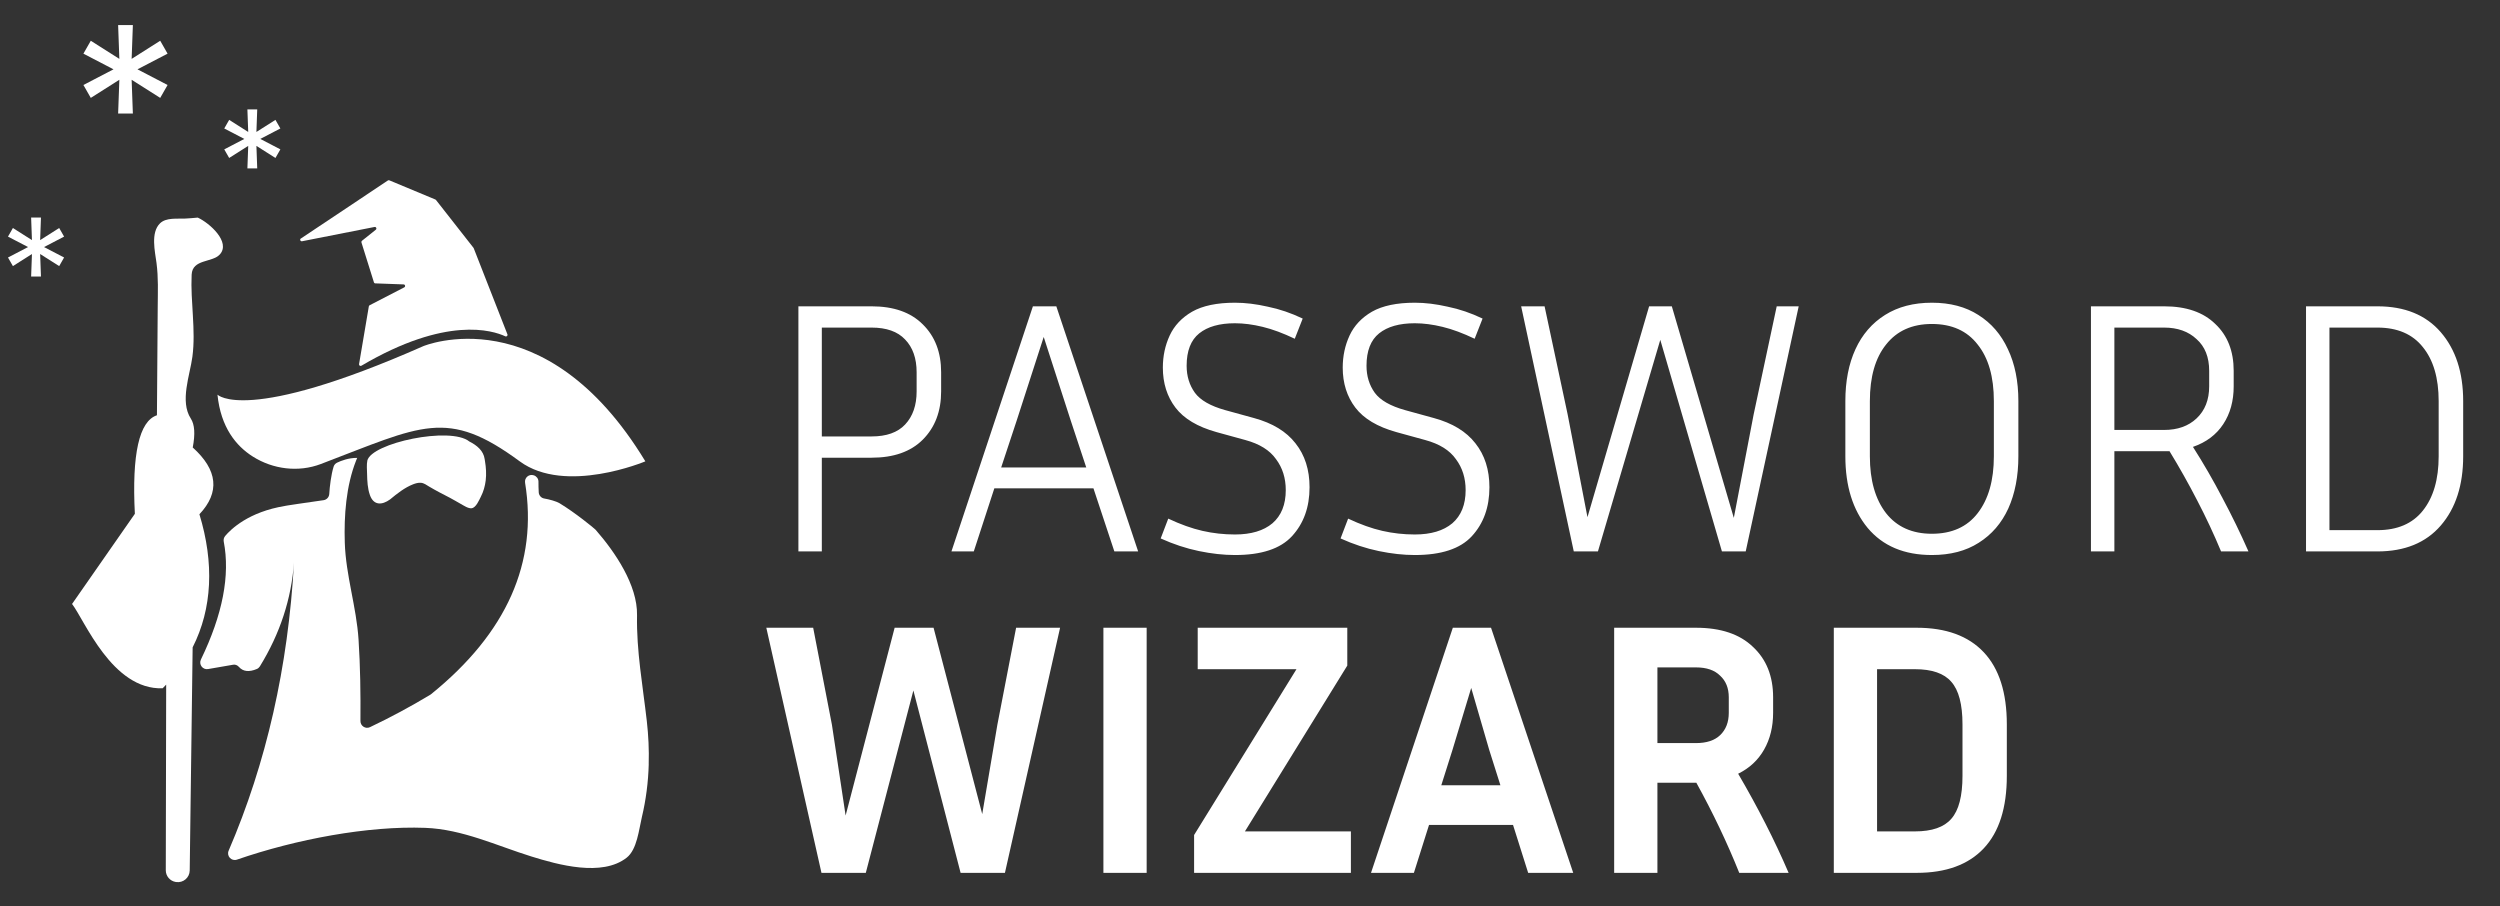
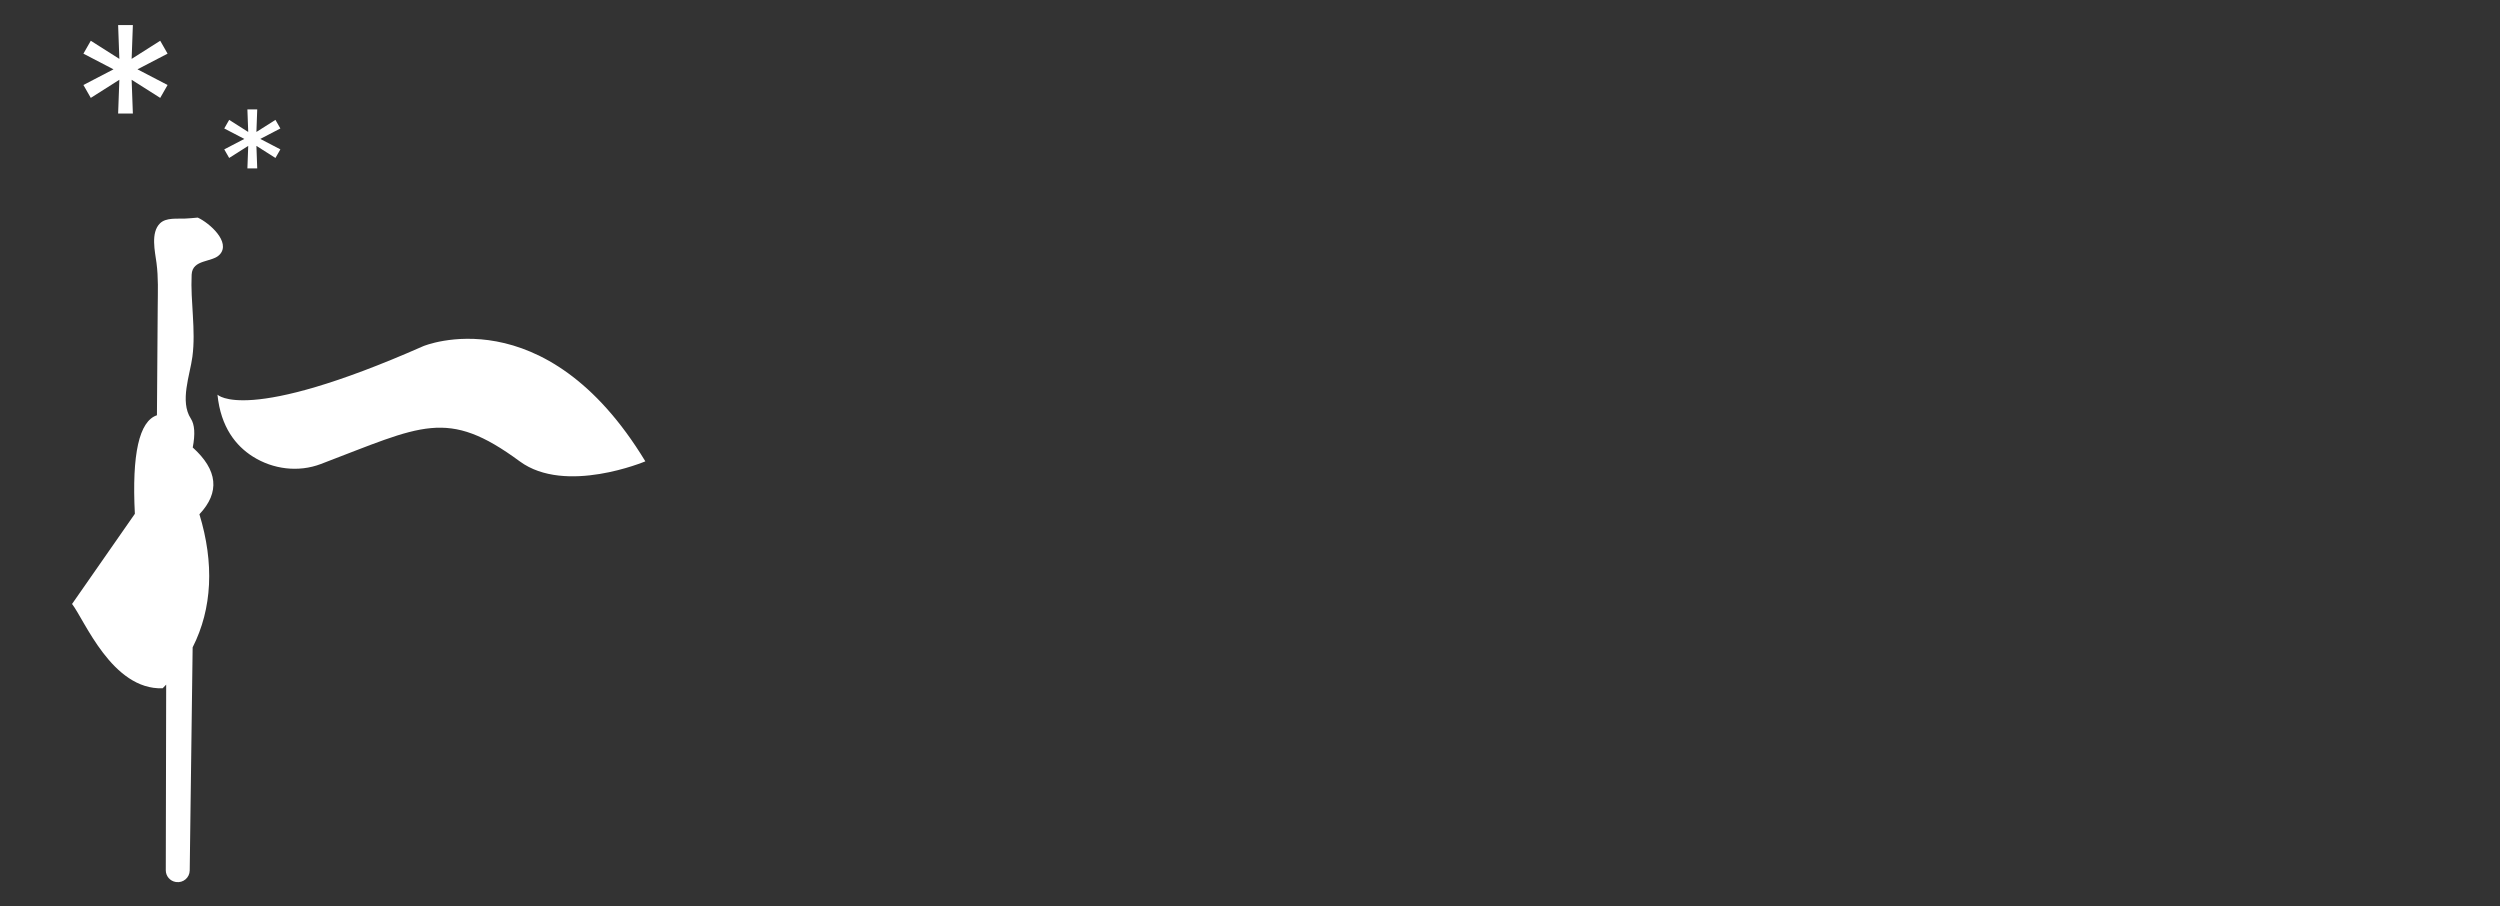
<svg xmlns="http://www.w3.org/2000/svg" width="560" height="203" viewBox="0 0 560 203" fill="none">
  <rect x="0" y="0" width="560" height="203" fill="#333333" stroke="none" />
  <g clip-path="url(#clip0_1237_3391)">
-     <path d="M67.399 53.425L86.885 40.426C86.98 40.362 87.108 40.346 87.212 40.394L97.51 44.684C97.566 44.709 97.614 44.74 97.654 44.788L106.067 55.518C106.067 55.518 106.107 55.574 106.115 55.606L113.664 74.892C113.776 75.187 113.481 75.467 113.193 75.339C110.333 73.997 99.939 70.737 80.957 81.922C80.701 82.074 80.381 81.858 80.429 81.563L82.618 68.628C82.634 68.516 82.706 68.428 82.802 68.373L90.552 64.37C90.871 64.202 90.767 63.723 90.408 63.707L84.072 63.475C83.921 63.475 83.793 63.371 83.753 63.227L80.965 54.312C80.925 54.176 80.965 54.024 81.076 53.936L84.176 51.459C84.464 51.228 84.248 50.772 83.889 50.844L67.663 54.04C67.287 54.112 67.079 53.616 67.399 53.409V53.425Z" fill="white" />
    <path d="M48.712 88.394C48.712 88.394 54.944 95.137 94.802 77.545C94.802 77.545 121.989 66.112 144.559 103.342C144.559 103.342 126.655 110.884 116.421 103.342C100.091 91.318 94.57 95.313 71.865 103.941C66.864 105.842 61.175 105.139 56.646 102.279C52.883 99.906 49.447 95.728 48.712 88.394Z" fill="white" />
-     <path d="M145.309 171.17C145.405 167.974 145.253 164.747 144.885 161.511C143.99 153.634 142.544 145.78 142.696 137.815C142.824 131.056 137.767 123.642 133.421 118.673C133.173 118.385 128.827 114.822 125.32 112.713C124.617 112.29 122.979 111.842 121.908 111.666C121.237 111.555 120.734 110.995 120.678 110.324C120.606 109.509 120.638 108.655 120.614 107.832C120.598 107.216 120.183 106.681 119.599 106.481C119.591 106.481 119.575 106.481 119.568 106.473C118.497 106.106 117.434 107.017 117.618 108.135C120.518 126.007 113.512 141.794 96.575 155.487C96.511 155.535 96.447 155.583 96.383 155.623C91.997 158.267 87.491 160.688 82.873 162.885C81.874 163.357 80.732 162.614 80.74 161.511C80.788 155.439 80.708 149.351 80.317 143.288C79.845 135.946 77.457 128.867 77.233 121.549C77.041 115.501 77.52 108.854 79.765 103.166C79.845 102.966 79.925 102.767 80.013 102.567C78.088 102.543 76.362 103.222 75.507 103.637C75.132 103.821 74.844 104.141 74.724 104.548C74.181 106.298 73.853 108.942 73.757 110.636C73.718 111.355 73.182 111.946 72.471 112.042C69.172 112.497 63.595 113.336 63.899 113.32C55.654 114.654 51.675 118.585 50.429 120.071C50.142 120.415 50.038 120.87 50.117 121.309C51.58 128.851 49.878 137.663 45.004 147.738C44.477 148.832 45.404 150.078 46.602 149.871C49.358 149.391 51.236 149.064 52.235 148.896C52.73 148.808 53.201 149.024 53.529 149.399C54.448 150.438 55.79 150.59 57.547 149.847C57.827 149.727 58.059 149.511 58.218 149.256C62.724 141.93 65.265 134.18 65.856 126.007C64.546 149.383 59.665 170.898 51.212 190.56C50.701 191.758 51.851 192.98 53.081 192.557C66.335 187.979 82.474 184.951 95.256 185.439C103.581 185.75 111.211 189.417 119.04 191.854C125 193.707 134.875 196.464 140.387 192.11C142.704 190.28 143.112 185.83 143.775 183.05C144.709 179.135 145.205 175.181 145.317 171.194L145.309 171.17Z" fill="white" />
    <path d="M43.176 100.225C43.751 97.237 43.607 95.088 42.744 93.761C40.236 89.903 42.552 84.022 43.096 79.916C43.903 73.86 42.64 67.637 42.928 61.525C43.096 57.978 47.562 58.864 49.247 56.987C51.724 54.231 46.978 49.98 44.302 48.742C43.327 48.83 42.385 48.918 41.506 48.958C39.692 49.046 37.224 48.686 35.849 50.02C33.7 52.114 34.723 56.332 35.059 58.912C35.49 62.268 35.354 65.24 35.33 68.595L35.154 93.018C31.176 94.337 29.522 101.695 30.209 115.092C30.209 115.092 25.519 121.827 16.14 135.289C18.936 138.892 25.112 154.583 36.433 154.176C36.704 153.904 36.968 153.632 37.224 153.353L37.136 194.944C37.136 196.255 38.086 197.365 39.381 197.565C39.405 197.565 39.429 197.565 39.453 197.573C41.034 197.812 42.472 196.598 42.496 194.992L43.152 145.004C47.57 136.304 48.001 126.109 44.669 115.196C49.295 110.283 48.792 105.298 43.16 100.225H43.176Z" fill="white" />
-     <path d="M82.283 103.189C82.092 104.043 82.211 105.314 82.227 106.176C82.259 107.742 82.331 109.42 82.867 110.914C83.705 113.247 85.559 113.183 87.38 111.865C88.946 110.571 90.64 109.22 92.549 108.477C93.093 108.27 93.692 108.094 94.275 108.142C94.986 108.198 95.553 108.653 96.145 109.005C97.647 109.899 99.196 110.69 100.746 111.489C101.585 111.921 102.384 112.424 103.215 112.879C103.838 113.223 104.909 113.958 105.66 113.846C106.634 113.702 107.305 112.057 107.697 111.29C108.288 110.139 108.648 108.893 108.799 107.615C108.967 106.184 108.879 104.73 108.64 103.316C108.608 103.133 108.584 102.973 108.56 102.813C108.288 100.944 106.818 99.745 105.124 98.89C100.898 95.463 83.194 99.218 82.275 103.189H82.283Z" fill="white" />
  </g>
-   <path d="M178.841 123.519V68.615H195.231C200.183 68.615 204.005 69.96 206.696 72.652C209.442 75.343 210.814 78.923 210.814 83.39V87.67C210.814 92.137 209.442 95.744 206.696 98.489C204.005 101.18 200.183 102.526 195.231 102.526H184.089V123.519H178.841ZM195.231 73.379H184.089V97.762H195.231C198.569 97.762 201.071 96.874 202.74 95.098C204.463 93.268 205.324 90.792 205.324 87.67V83.39C205.324 80.268 204.463 77.819 202.74 76.043C201.071 74.267 198.569 73.379 195.231 73.379ZM249.616 123.519L244.933 109.389H222.73L218.128 123.519H213.122L231.369 68.615H236.617L254.945 123.519H249.616ZM227.736 94.21L224.264 104.706H243.319L239.847 94.21L233.791 75.478L227.736 94.21ZM276.626 119.724C280.233 119.724 283.032 118.889 285.023 117.221C287.015 115.498 288.011 113.022 288.011 109.793C288.011 107.101 287.284 104.787 285.831 102.849C284.431 100.857 282.143 99.431 278.968 98.57L272.508 96.793C268.256 95.609 265.188 93.779 263.304 91.303C261.42 88.827 260.478 85.84 260.478 82.341C260.478 79.757 260.989 77.362 262.012 75.155C263.035 72.948 264.703 71.172 267.018 69.826C269.386 68.48 272.589 67.807 276.626 67.807C278.941 67.807 281.39 68.103 283.973 68.696C286.611 69.234 289.222 70.122 291.805 71.36L290.029 75.882C287.445 74.644 285.05 73.755 282.843 73.217C280.636 72.679 278.564 72.41 276.626 72.41C273.181 72.41 270.517 73.163 268.633 74.67C266.749 76.178 265.807 78.6 265.807 81.937C265.807 84.252 266.426 86.27 267.664 87.993C268.902 89.661 271.163 90.953 274.446 91.868L280.905 93.644C285.05 94.775 288.145 96.659 290.191 99.296C292.29 101.934 293.339 105.217 293.339 109.147C293.339 113.614 292.021 117.275 289.383 120.127C286.799 122.926 282.547 124.326 276.626 124.326C274.096 124.326 271.405 124.03 268.552 123.438C265.699 122.846 262.846 121.904 259.993 120.612L261.689 116.171C264.434 117.463 266.991 118.378 269.359 118.916C271.728 119.455 274.15 119.724 276.626 119.724ZM316.918 119.724C320.524 119.724 323.323 118.889 325.315 117.221C327.306 115.498 328.302 113.022 328.302 109.793C328.302 107.101 327.575 104.787 326.122 102.849C324.723 100.857 322.435 99.431 319.259 98.57L312.8 96.793C308.547 95.609 305.479 93.779 303.595 91.303C301.711 88.827 300.769 85.84 300.769 82.341C300.769 79.757 301.281 77.362 302.304 75.155C303.326 72.948 304.995 71.172 307.309 69.826C309.678 68.48 312.881 67.807 316.918 67.807C319.232 67.807 321.681 68.103 324.265 68.696C326.903 69.234 329.513 70.122 332.097 71.36L330.321 75.882C327.737 74.644 325.342 73.755 323.135 73.217C320.928 72.679 318.855 72.41 316.918 72.41C313.473 72.41 310.808 73.163 308.924 74.67C307.04 76.178 306.098 78.6 306.098 81.937C306.098 84.252 306.717 86.27 307.955 87.993C309.193 89.661 311.454 90.953 314.738 91.868L321.197 93.644C325.342 94.775 328.437 96.659 330.482 99.296C332.581 101.934 333.631 105.217 333.631 109.147C333.631 113.614 332.312 117.275 329.675 120.127C327.091 122.926 322.839 124.326 316.918 124.326C314.388 124.326 311.696 124.03 308.844 123.438C305.991 122.846 303.138 121.904 300.285 120.612L301.981 116.171C304.726 117.463 307.283 118.378 309.651 118.916C312.019 119.455 314.442 119.724 316.918 119.724ZM351.154 92.837L355.594 115.848L369.401 68.615H374.488L388.375 116.01L392.816 92.837L397.983 68.615H402.908L391.039 123.519H385.711L371.904 76.124L357.936 123.519H352.526L340.738 68.615H345.986L351.154 92.837ZM452.115 89.85V102.203C452.115 106.671 451.362 110.573 449.855 113.91C448.348 117.194 446.141 119.751 443.234 121.581C440.381 123.411 436.882 124.326 432.738 124.326C426.548 124.326 421.757 122.307 418.366 118.27C415.029 114.233 413.36 108.878 413.36 102.203V89.85C413.36 85.382 414.113 81.507 415.621 78.223C417.128 74.939 419.335 72.383 422.241 70.553C425.148 68.722 428.647 67.807 432.738 67.807C436.829 67.807 440.3 68.722 443.153 70.553C446.06 72.383 448.267 74.939 449.774 78.223C451.335 81.507 452.115 85.382 452.115 89.85ZM446.625 89.85C446.625 84.413 445.414 80.188 442.992 77.173C440.623 74.105 437.205 72.571 432.738 72.571C428.324 72.571 424.906 74.105 422.484 77.173C420.061 80.188 418.85 84.413 418.85 89.85V102.203C418.85 107.586 420.061 111.838 422.484 114.96C424.906 118.028 428.324 119.562 432.738 119.562C437.205 119.562 440.623 118.028 442.992 114.96C445.414 111.838 446.625 107.586 446.625 102.203V89.85ZM473.62 101.073V123.519H468.372V68.615H484.762C489.715 68.615 493.536 69.934 496.228 72.571C498.973 75.155 500.345 78.654 500.345 83.067V86.539C500.345 89.823 499.565 92.649 498.004 95.017C496.443 97.385 494.182 99.081 491.222 100.104C493.59 103.818 495.797 107.64 497.842 111.569C499.942 115.498 501.88 119.482 503.656 123.519H497.52C495.905 119.643 494.128 115.848 492.191 112.134C490.253 108.366 488.18 104.679 485.974 101.073H473.62ZM484.762 73.379H473.62V96.309H484.762C487.777 96.309 490.199 95.448 492.029 93.725C493.913 91.949 494.855 89.554 494.855 86.539V83.067C494.855 79.999 493.913 77.631 492.029 75.962C490.199 74.24 487.777 73.379 484.762 73.379ZM516.548 123.519V68.615H532.535C538.671 68.615 543.408 70.553 546.745 74.428C550.083 78.304 551.751 83.444 551.751 89.85V102.203C551.751 108.662 550.083 113.83 546.745 117.705C543.408 121.581 538.671 123.519 532.535 123.519H516.548ZM532.535 73.379H521.797V118.755H532.535C537.003 118.755 540.394 117.302 542.708 114.395C545.077 111.434 546.261 107.37 546.261 102.203V89.85C546.261 84.682 545.077 80.645 542.708 77.739C540.394 74.832 537.003 73.379 532.535 73.379ZM186.35 162.334L189.418 182.681L200.399 140.615H209.119L220.019 182.358L223.41 162.334L227.608 140.615H237.459L225.105 195.519H215.174L204.597 154.664L193.939 195.519H184.008L171.655 140.615H182.151L186.35 162.334ZM256.852 195.519H247.163V140.615H256.852V195.519ZM302.601 186.233V195.519H267.478V187.041L290.409 149.9H268.286V140.615H301.793V149.093L278.863 186.233H302.601ZM342.308 195.519L338.917 184.78H320.104L316.713 195.519H307.105L325.433 140.615H333.992L352.401 195.519H342.308ZM325.352 167.986L322.85 175.899H336.091L333.588 167.986L329.551 154.099L325.352 167.986ZM371.261 175.333V195.519H361.572V140.615H379.9C385.444 140.615 389.696 142.041 392.657 144.894C395.671 147.693 397.178 151.461 397.178 156.198V159.67C397.178 162.792 396.505 165.537 395.16 167.905C393.814 170.274 391.876 172.077 389.346 173.315C393.76 180.851 397.528 188.252 400.65 195.519H389.589C386.897 188.79 383.695 182.062 379.981 175.333H371.261ZM379.9 149.496H371.261V166.452H379.9C382.268 166.452 384.071 165.86 385.309 164.676C386.601 163.438 387.247 161.769 387.247 159.67V156.198C387.247 154.152 386.601 152.538 385.309 151.353C384.071 150.115 382.268 149.496 379.9 149.496ZM410.773 195.519V140.615H429.343C435.91 140.615 440.916 142.445 444.361 146.105C447.806 149.765 449.529 155.148 449.529 162.253V173.799C449.529 180.958 447.806 186.368 444.361 190.028C440.916 193.688 435.91 195.519 429.343 195.519H410.773ZM428.94 149.9H420.462V186.233H428.94C432.761 186.233 435.48 185.291 437.095 183.407C438.763 181.523 439.597 178.321 439.597 173.799V162.253C439.597 157.786 438.763 154.61 437.095 152.726C435.48 150.842 432.761 149.9 428.94 149.9Z" fill="white" />
-   <path d="M6.973 61.946L7.157 56.9L2.89 59.607L1.789 57.68L6.285 55.34L1.789 53.001L2.89 51.074L7.157 53.781L6.973 48.734H9.175L8.992 53.781L13.258 51.074L14.359 53.001L9.863 55.34L14.359 57.68L13.258 59.607L8.992 56.9L9.175 61.946H6.973Z" fill="white" />
  <path d="M26.46 25.438L26.735 17.868L20.335 21.928L18.684 19.038L25.427 15.529L18.684 12.019L20.335 9.129L26.735 13.189L26.46 5.619H29.763L29.487 13.189L35.887 9.129L37.538 12.019L30.795 15.529L37.538 19.038L35.887 21.928L29.487 17.868L29.763 25.438H26.46Z" fill="white" />
  <path d="M55.417 37.724L55.601 32.678L51.334 35.384L50.233 33.458L54.729 31.118L50.233 28.778L51.334 26.851L55.601 29.558L55.417 24.512H57.619L57.436 29.558L61.702 26.851L62.803 28.778L58.308 31.118L62.803 33.458L61.702 35.384L57.436 32.678L57.619 37.724H55.417Z" fill="white" />
  <defs>
    <clipPath id="clip0_1237_3391">
      <rect width="129.185" height="157.235" fill="white" transform="translate(16.148 40.37)" />
    </clipPath>
  </defs>
</svg>